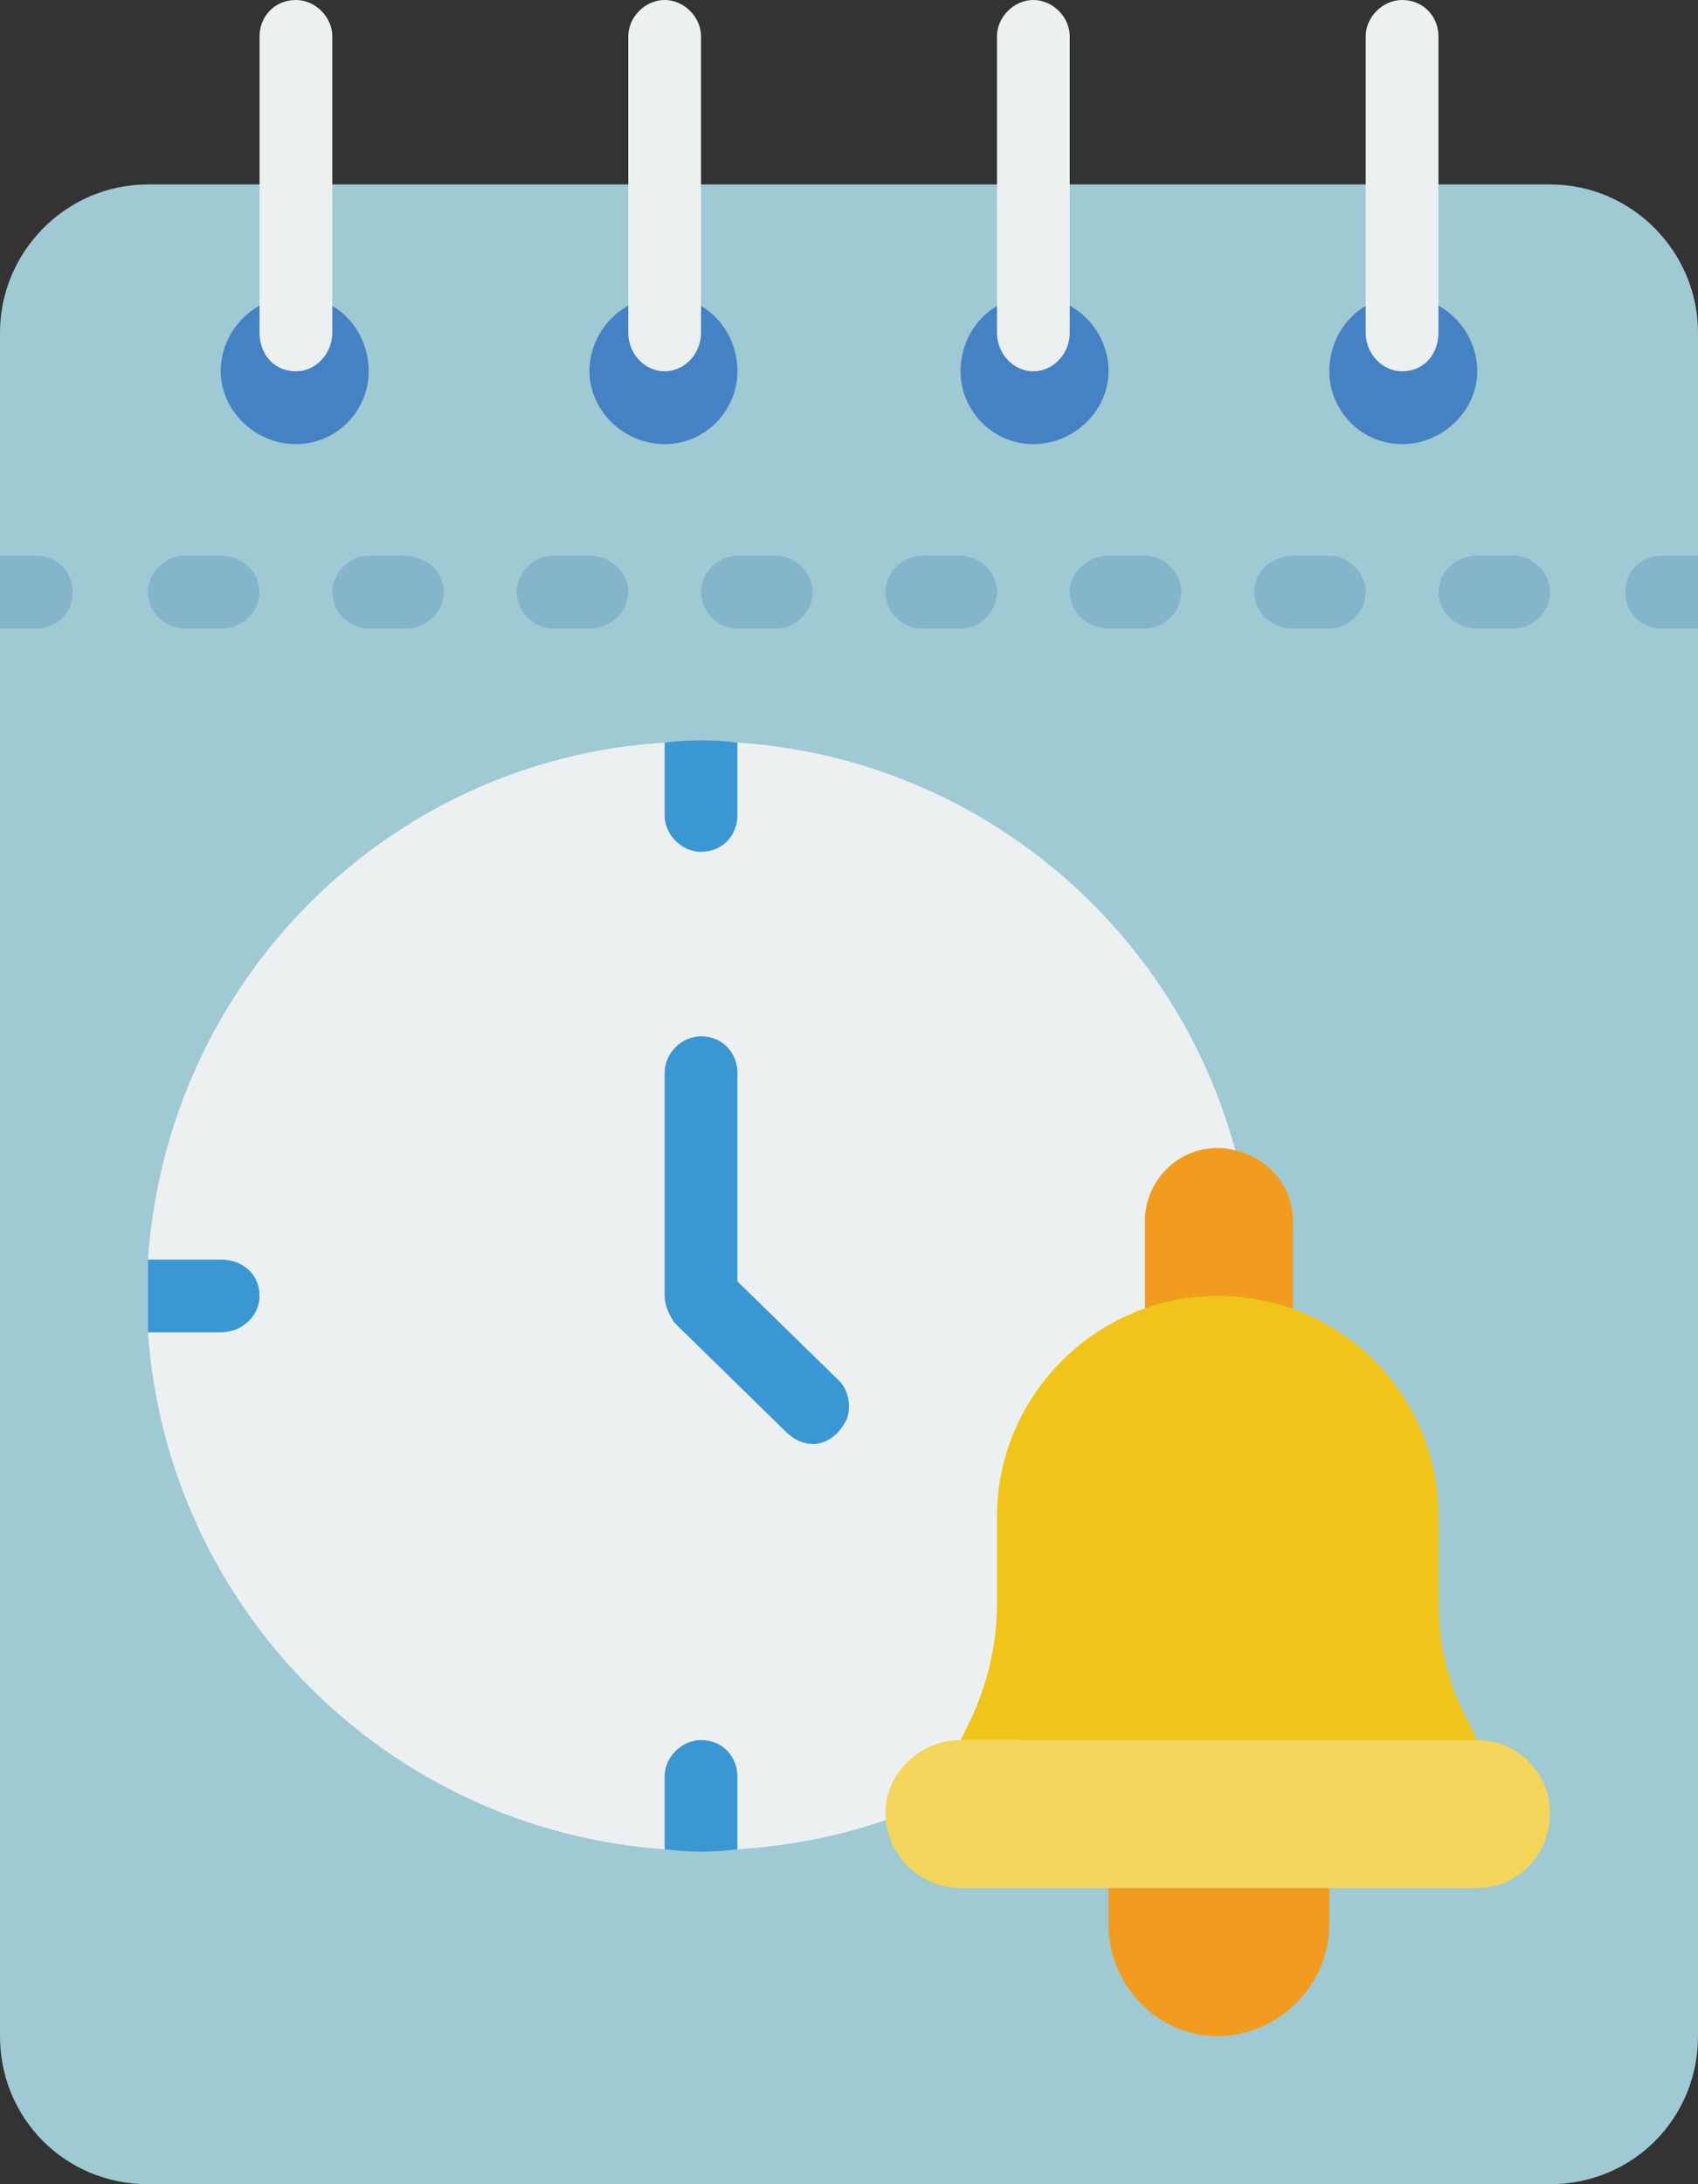
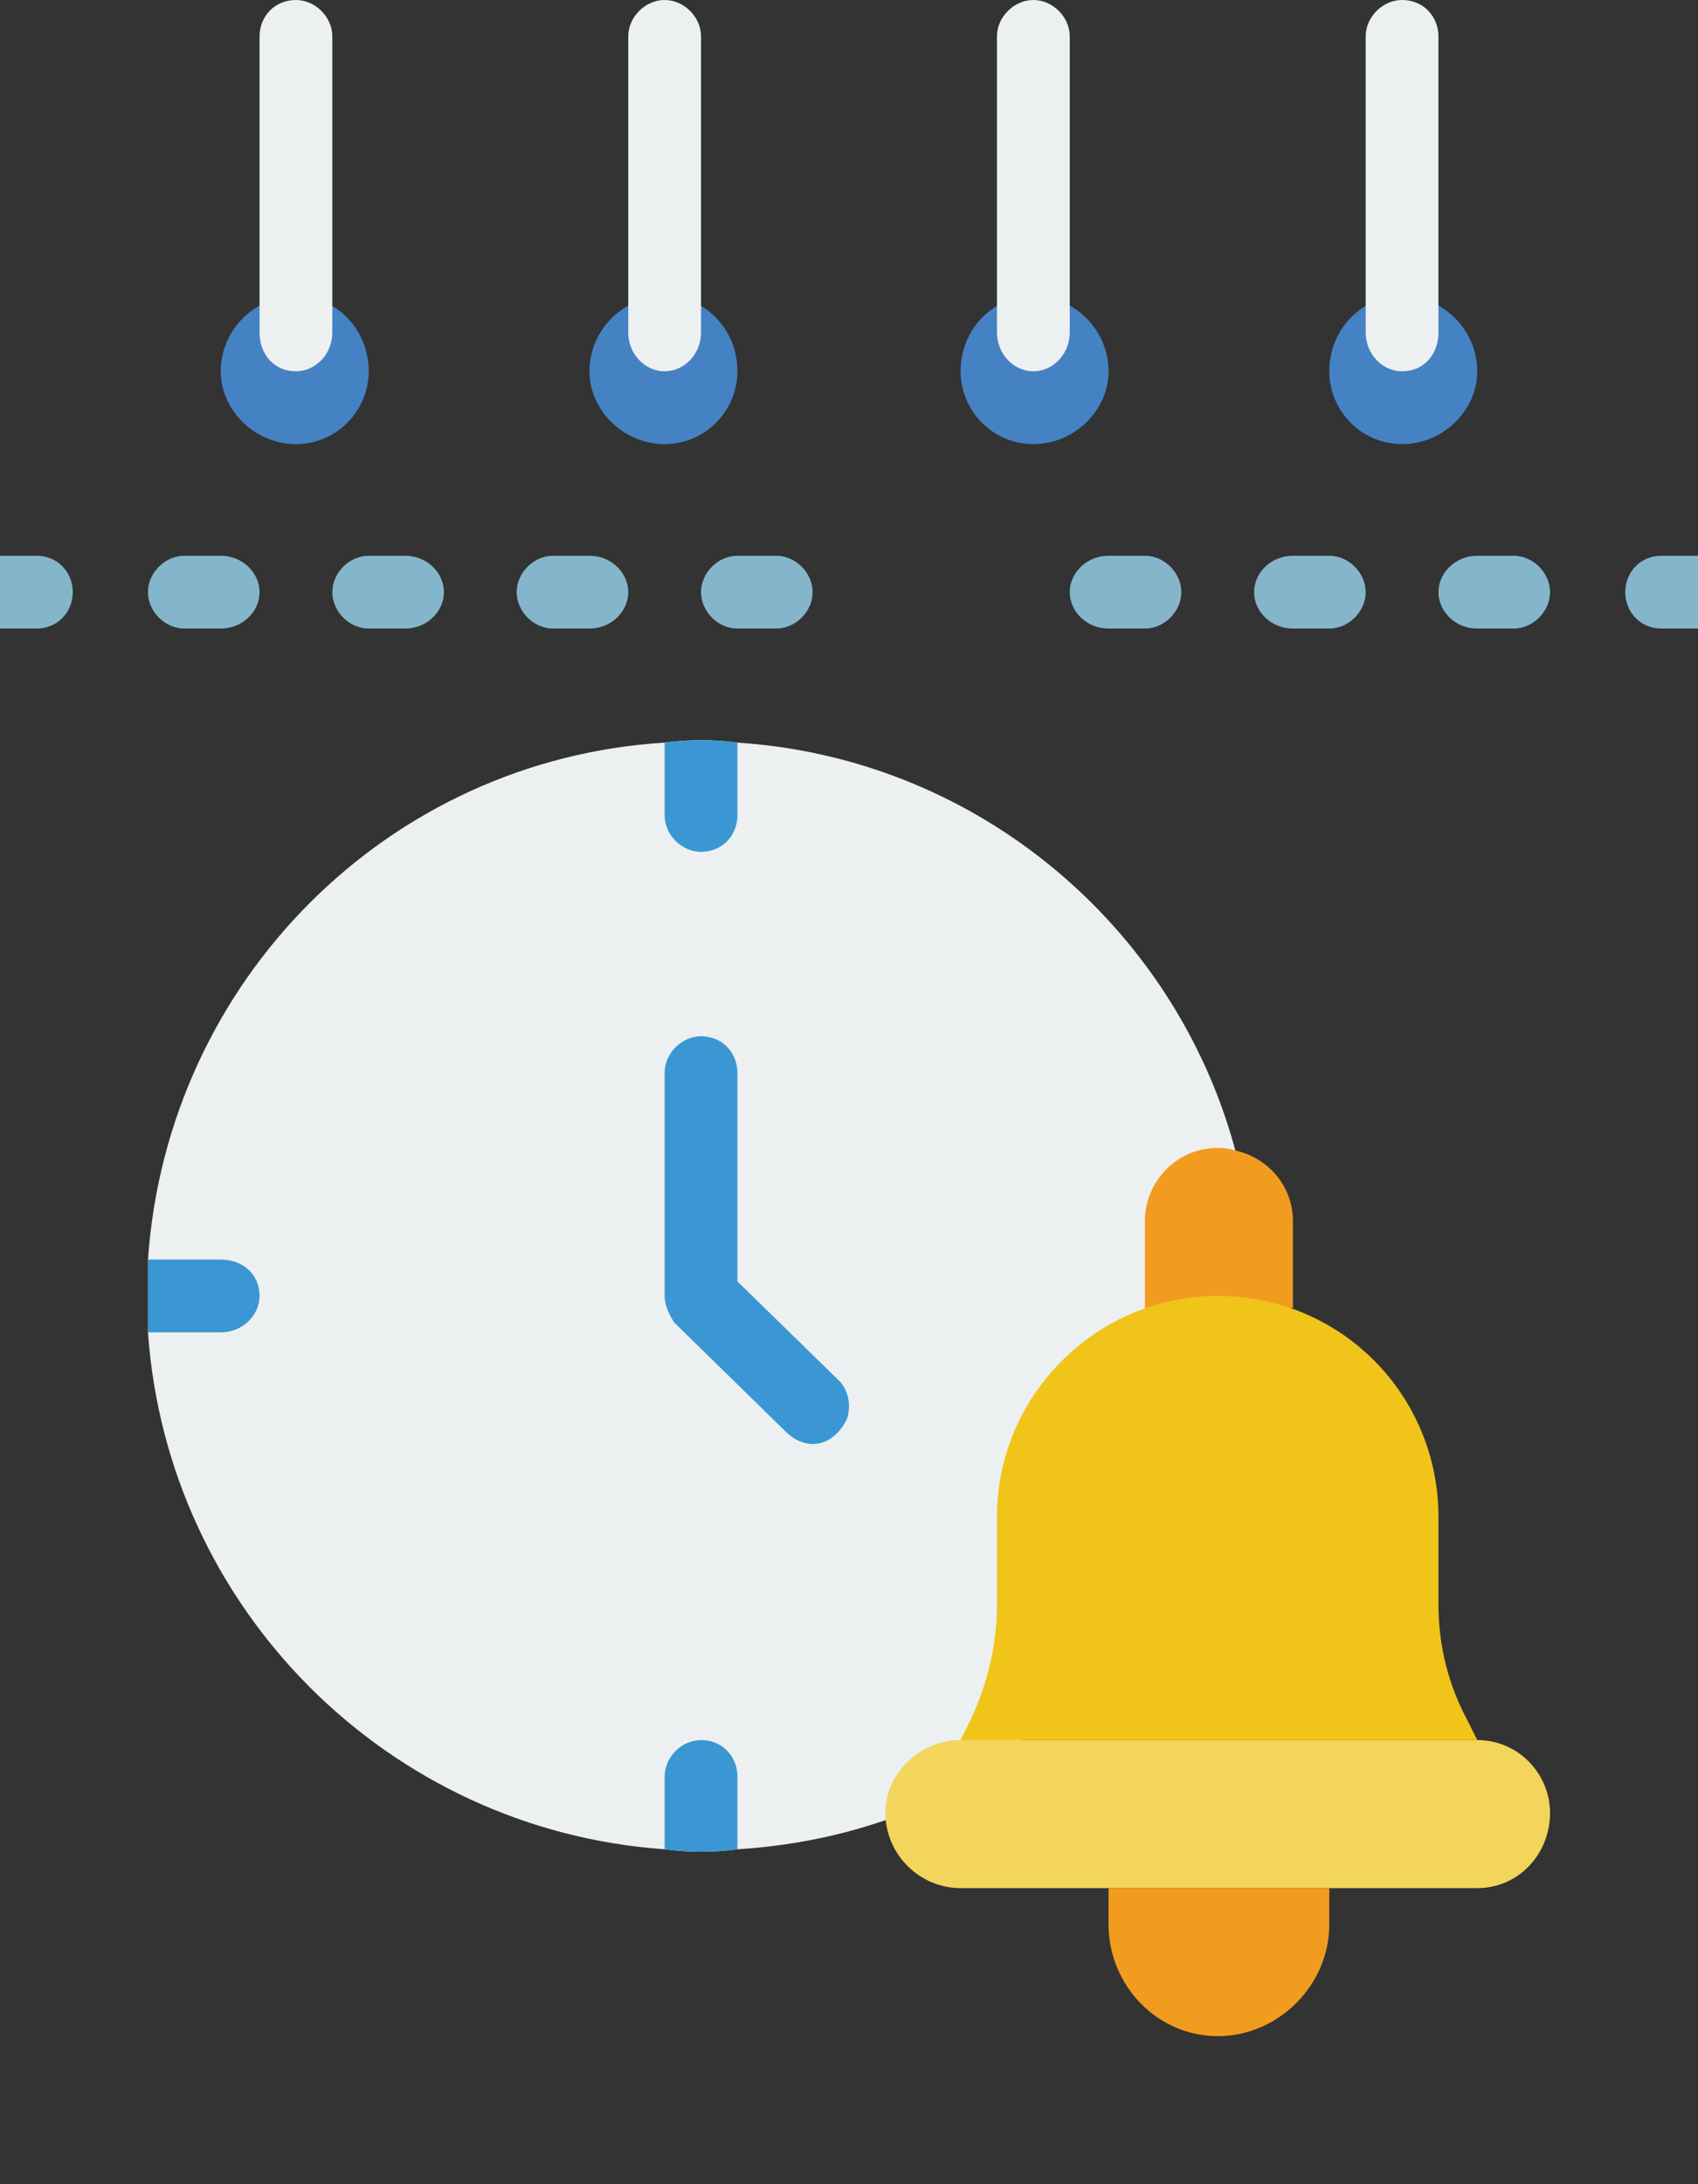
<svg xmlns="http://www.w3.org/2000/svg" version="1.2" viewBox="0 0 70 90" width="70" height="90">
  <rect x="0" y="0" width="70" height="90" fill="#333333" stroke="none" />
  <style>.a{fill:#9fc9d3}.b{fill:#4482c3}.c{fill:#ecf0f1}.d{fill:#84b5cb}.e{fill:#3b97d3}.f{fill:#f3d55b}.g{fill:#f29c1f}.h{fill:#f0c419}</style>
-   <path fill-rule="evenodd" class="a" d="m6.1 7.6h57.8c3.4 0 6.1 2.8 6.1 6.1v70.2c0 3.4-2.7 6.1-6.1 6.1h-57.8c-3.4 0-6.1-2.7-6.1-6.1v-70.2c0-3.3 2.7-6.1 6.1-6.1z" />
  <path fill-rule="evenodd" class="b" d="m27.4 18.3c-1.7 0-3.1-1.4-3.1-3 0-1.7 1.4-3.1 3.1-3.1 1.7 0 3 1.4 3 3.1 0 1.6-1.3 3-3 3z" />
  <path fill-rule="evenodd" class="b" d="m12.2 18.3c-1.7 0-3.1-1.4-3.1-3 0-1.7 1.4-3.1 3.1-3.1 1.7 0 3 1.4 3 3.1 0 1.6-1.3 3-3 3z" />
  <path fill-rule="evenodd" class="b" d="m57.8 18.3c-1.7 0-3-1.4-3-3 0-1.7 1.3-3.1 3-3.1 1.7 0 3.1 1.4 3.1 3.1 0 1.6-1.4 3-3.1 3z" />
  <path fill-rule="evenodd" class="b" d="m42.6 18.3c-1.7 0-3-1.4-3-3 0-1.7 1.3-3.1 3-3.1 1.7 0 3.1 1.4 3.1 3.1 0 1.6-1.4 3-3.1 3z" />
  <path fill-rule="evenodd" class="c" d="m12.2 15.3c-0.9 0-1.5-0.7-1.5-1.6v-12.2c0-0.8 0.6-1.5 1.5-1.5 0.8 0 1.5 0.7 1.5 1.5v12.2c0 0.9-0.7 1.6-1.5 1.6z" />
  <path fill-rule="evenodd" class="c" d="m27.4 15.3c-0.8 0-1.5-0.7-1.5-1.6v-12.2c0-0.8 0.7-1.5 1.5-1.5 0.8 0 1.5 0.7 1.5 1.5v12.2c0 0.9-0.7 1.6-1.5 1.6z" />
  <path fill-rule="evenodd" class="c" d="m42.6 15.3c-0.8 0-1.5-0.7-1.5-1.6v-12.2c0-0.8 0.7-1.5 1.5-1.5 0.8 0 1.5 0.7 1.5 1.5v12.2c0 0.9-0.7 1.6-1.5 1.6z" />
  <path fill-rule="evenodd" class="c" d="m57.8 15.3c-0.8 0-1.5-0.7-1.5-1.6v-12.2c0-0.8 0.7-1.5 1.5-1.5 0.9 0 1.5 0.7 1.5 1.5v12.2c0 0.9-0.6 1.6-1.5 1.6z" />
  <path fill-rule="evenodd" class="d" d="m9.1 25.9h-1.5c-0.8 0-1.5-0.7-1.5-1.5 0-0.8 0.7-1.5 1.5-1.5h1.5c0.9 0 1.6 0.7 1.6 1.5 0 0.8-0.7 1.5-1.6 1.5z" />
  <path fill-rule="evenodd" class="d" d="m3 24.4c0 0.8-0.6 1.5-1.5 1.5h-1.5v-3h1.5c0.9 0 1.5 0.7 1.5 1.5z" />
-   <path fill-rule="evenodd" class="d" d="m16.7 25.9h-1.5c-0.8 0-1.5-0.7-1.5-1.5 0-0.8 0.7-1.5 1.5-1.5h1.5c0.9 0 1.6 0.7 1.6 1.5 0 0.8-0.7 1.5-1.6 1.5z" />
+   <path fill-rule="evenodd" class="d" d="m16.7 25.9h-1.5c-0.8 0-1.5-0.7-1.5-1.5 0-0.8 0.7-1.5 1.5-1.5h1.5c0.9 0 1.6 0.7 1.6 1.5 0 0.8-0.7 1.5-1.6 1.5" />
  <path fill-rule="evenodd" class="d" d="m24.3 25.9h-1.5c-0.8 0-1.5-0.7-1.5-1.5 0-0.8 0.7-1.5 1.5-1.5h1.5c0.9 0 1.6 0.7 1.6 1.5 0 0.8-0.7 1.5-1.6 1.5z" />
  <path fill-rule="evenodd" class="d" d="m32 25.9h-1.6c-0.8 0-1.5-0.7-1.5-1.5 0-0.8 0.7-1.5 1.5-1.5h1.6c0.8 0 1.5 0.7 1.5 1.5 0 0.8-0.7 1.5-1.5 1.5z" />
-   <path fill-rule="evenodd" class="d" d="m39.6 25.9h-1.6c-0.8 0-1.5-0.7-1.5-1.5 0-0.8 0.7-1.5 1.5-1.5h1.6c0.8 0 1.5 0.7 1.5 1.5 0 0.8-0.7 1.5-1.5 1.5z" />
  <path fill-rule="evenodd" class="d" d="m47.2 25.9h-1.5c-0.9 0-1.6-0.7-1.6-1.5 0-0.8 0.7-1.5 1.6-1.5h1.5c0.8 0 1.5 0.7 1.5 1.5 0 0.8-0.7 1.5-1.5 1.5z" />
  <path fill-rule="evenodd" class="d" d="m54.8 25.9h-1.5c-0.9 0-1.6-0.7-1.6-1.5 0-0.8 0.7-1.5 1.6-1.5h1.5c0.8 0 1.5 0.7 1.5 1.5 0 0.8-0.7 1.5-1.5 1.5z" />
  <path fill-rule="evenodd" class="d" d="m62.4 25.9h-1.5c-0.9 0-1.6-0.7-1.6-1.5 0-0.8 0.7-1.5 1.6-1.5h1.5c0.8 0 1.5 0.7 1.5 1.5 0 0.8-0.7 1.5-1.5 1.5z" />
  <path fill-rule="evenodd" class="d" d="m70 22.9v3h-1.5c-0.9 0-1.5-0.7-1.5-1.5 0-0.8 0.6-1.5 1.5-1.5z" />
  <path fill-rule="evenodd" class="c" d="m46.2 69.3l-9.7 5.7q-2.9 1-6.1 1.2-0.7 0.1-1.5 0.1-0.8 0-1.5-0.1c-11.4-0.8-20.5-9.9-21.3-21.3q0-0.7 0-1.5 0-0.8 0-1.5c0.8-11.5 9.9-20.6 21.3-21.3q0.7-0.1 1.5-0.1 0.8 0 1.5 0.1c16.9 1.1 28.8 20.6 15.8 38.7z" />
  <path fill-rule="evenodd" class="e" d="m30.4 30.6v3c0 0.8-0.6 1.5-1.5 1.5-0.8 0-1.5-0.7-1.5-1.5v-3q0.7-0.1 1.5-0.1 0.8 0 1.5 0.1z" />
  <path fill-rule="evenodd" class="e" d="m30.4 73.2v3q-0.7 0.1-1.5 0.1-0.8 0-1.5-0.1v-3c0-0.8 0.7-1.5 1.5-1.5 0.9 0 1.5 0.7 1.5 1.5z" />
  <path fill-rule="evenodd" class="e" d="m10.7 53.4c0 0.8-0.7 1.5-1.6 1.5h-3q0-0.7 0-1.5 0-0.8 0-1.5h3c0.9 0 1.6 0.6 1.6 1.5z" />
  <path fill-rule="evenodd" class="e" d="m33.5 59.5c-0.4 0-0.8-0.2-1.1-0.5l-4.6-4.5c-0.2-0.3-0.4-0.7-0.4-1.1v-9.2c0-0.8 0.7-1.5 1.5-1.5 0.9 0 1.5 0.7 1.5 1.5v8.6l4.2 4.1c0.4 0.4 0.5 1.1 0.3 1.6-0.3 0.6-0.8 1-1.4 1z" />
  <path fill-rule="evenodd" class="f" d="m39.6 71.7h21.3c1.7 0 3 1.4 3 3 0 1.7-1.3 3.1-3 3.1h-21.3c-1.7 0-3.1-1.4-3.1-3.1 0-1.6 1.4-3 3.1-3z" />
  <path fill-rule="evenodd" class="g" d="m45.7 77.8h9.1v1.5c0 2.5-2.1 4.6-4.6 4.6-2.5 0-4.5-2.1-4.5-4.6z" />
  <path fill-rule="evenodd" class="g" d="m53.3 53.9v-3.6c0-1.4-1-2.6-2.4-2.9q-0.3-0.1-0.7-0.1c-1.7 0-3 1.4-3 3v3.6z" />
  <path fill-rule="evenodd" class="h" d="m50.2 53.4c-5 0-9.1 4.1-9.1 9.1v3.6c0 1.7-0.4 3.3-1.1 4.8l-0.4 0.8h21.3l-0.4-0.8c-0.8-1.5-1.2-3.1-1.2-4.8v-3.6c0-5-4-9.1-9.1-9.1z" />
</svg>